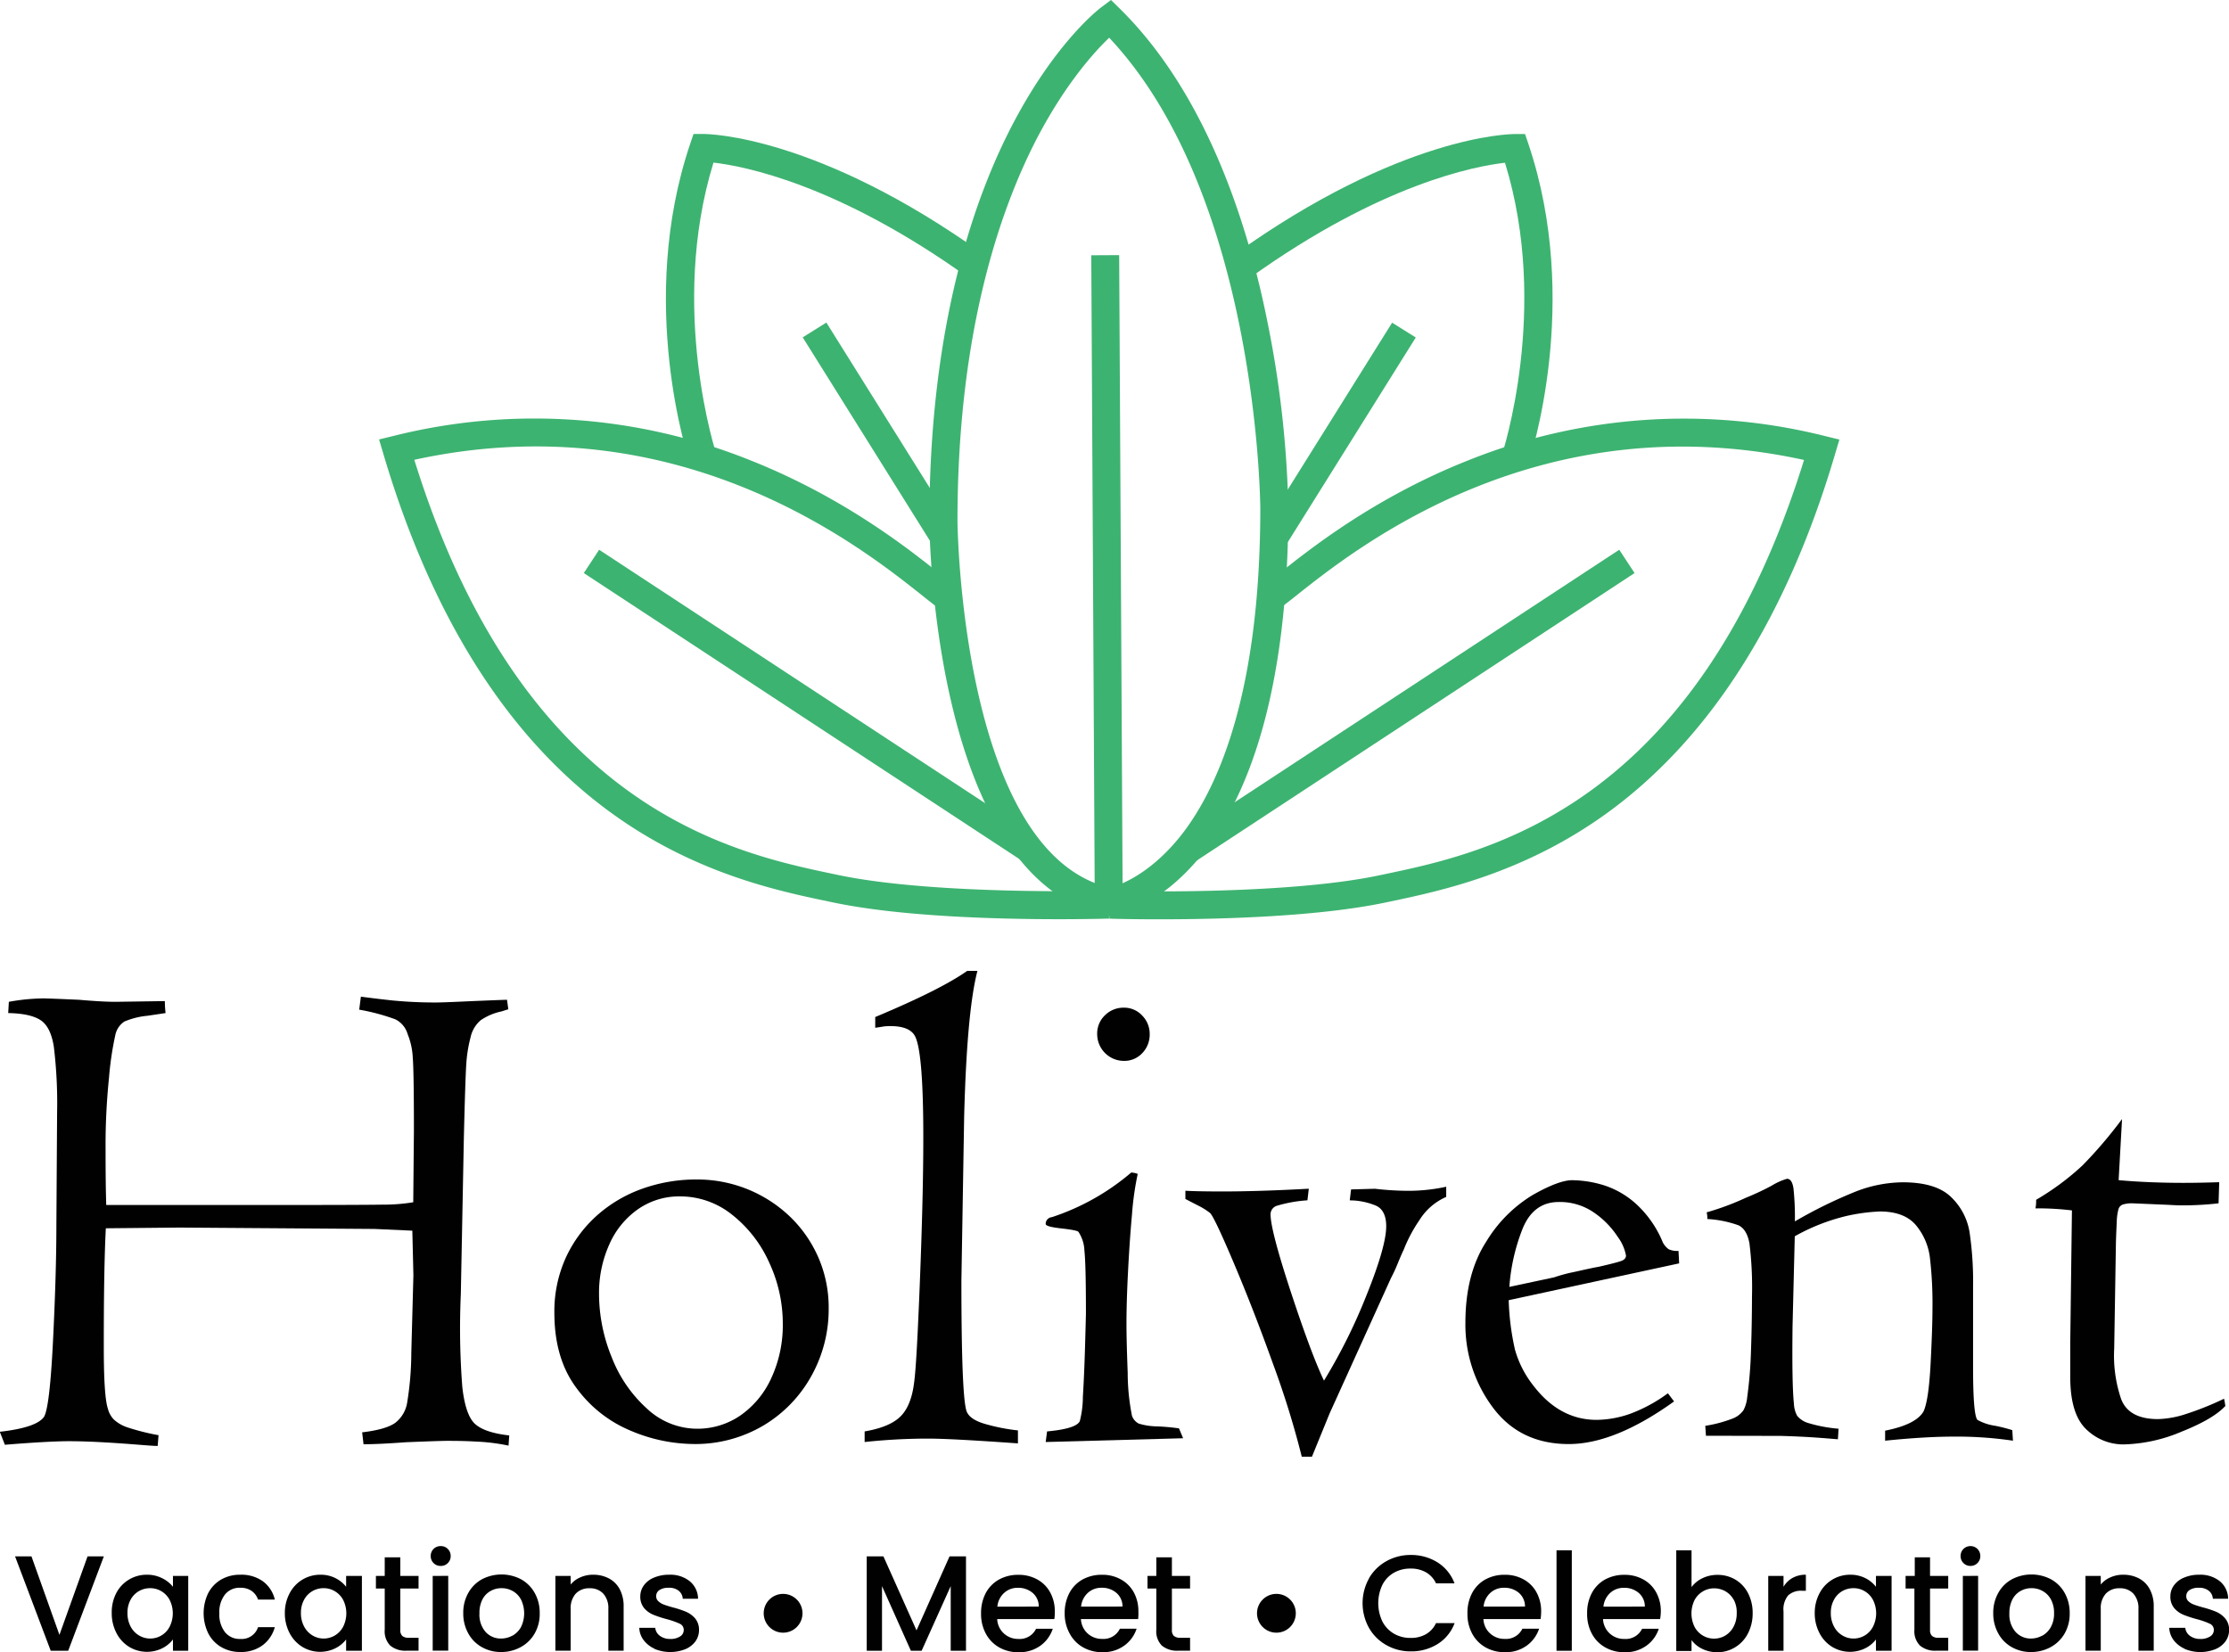
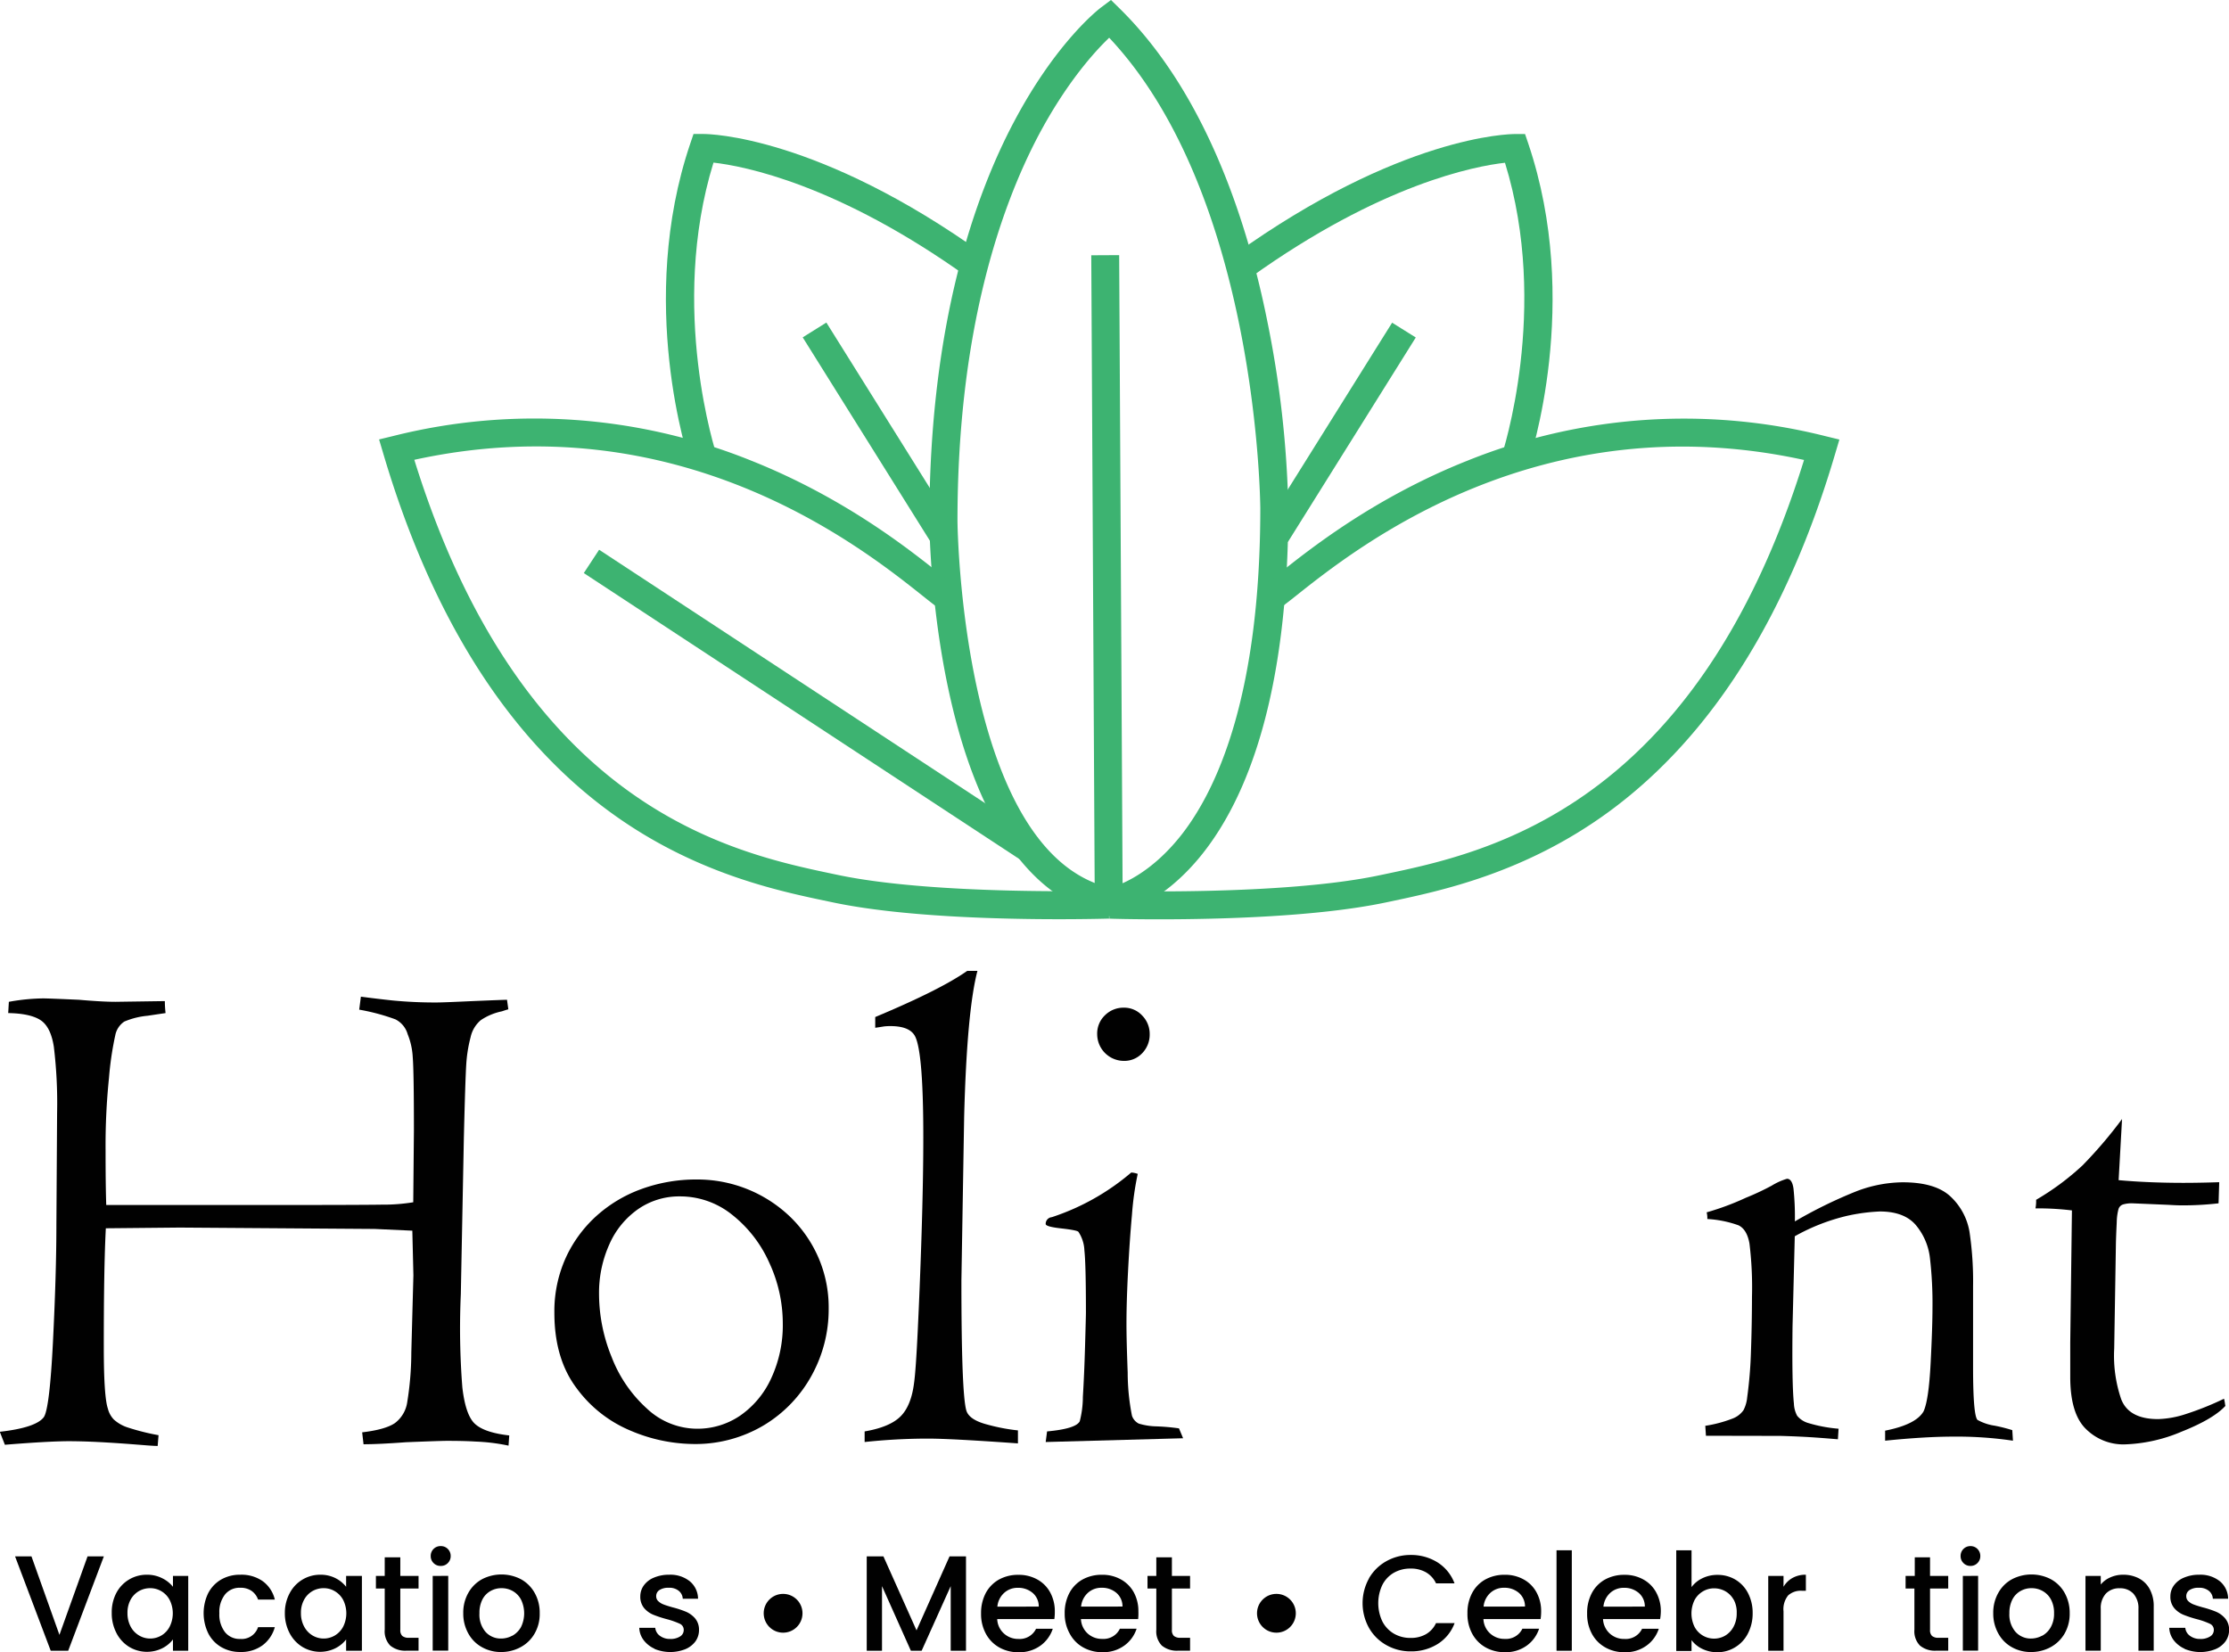
<svg xmlns="http://www.w3.org/2000/svg" id="Layer_1" data-name="Layer 1" viewBox="0 0 437.66 324.39">
  <defs>
    <style>.cls-1{fill:#3db371;}.cls-2{fill:#010101;}</style>
  </defs>
  <g id="icon">
    <path class="cls-1" d="M217.85,180l-.47-.1c-34-7.13-34.84-74.62-34.86-77.49,0-38.95,9.06-64.2,16.66-78.51C207.54,8.13,215.94,1.74,216.3,1.48L218.18.07l1.68,1.65c17.17,16.86,25.25,42.67,29,61.36A205.23,205.23,0,0,1,253,99.79c0,74.26-33.2,79.92-34.62,80.13Zm0-172.54c-2.78,2.65-8.4,8.78-14,19.38-7.21,13.74-15.82,38-15.81,75.56,0,.64.75,65.1,29.94,72,1.68-.44,8-2.54,14.34-10.79,6.92-9.07,15.18-27.5,15.18-63.82C247.47,99.17,247.09,38.57,217.8,7.45Z" transform="translate(-0.04 -0.07)" />
    <path class="cls-1" d="M227.66,180.59c-5.57,0-9.35-.11-9.81-.13L218,175c.34,0,33.74,1,52.92-3.06l.91-.19c19.94-4.18,61.14-12.82,82.43-81.36-52-11.35-87.88,17.22-99.81,26.72-1.09.87-2,1.56-2.64,2.06l-3.24-4.43c.59-.43,1.42-1.09,2.46-1.92,6.11-4.87,18.81-15,37.09-22.27A113.68,113.68,0,0,1,358.4,85.7l2.8.68-.82,2.76C351,121,336.1,144.58,316.22,159.26,299.61,171.51,282.94,175,273,177.1l-.91.19C258.68,180.11,239.27,180.59,227.66,180.59Z" transform="translate(-0.04 -0.07)" />
    <path class="cls-1" d="M300.08,91.32l-5.19-1.76c.13-.39,9.5-28.88.65-57.53-5.82.65-24.32,4.13-50,22.54l-3.2-4.46C275,26.69,296.45,26.39,297.48,26.39h2l.63,1.86C310.65,59.43,300.52,90,300.08,91.32Zm-2.59-.88-2.6-.88h0Z" transform="translate(-0.04 -0.07)" />
-     <rect class="cls-1" x="224.85" y="135.88" width="103.1" height="5.48" transform="translate(-30.78 174.37) rotate(-33.29)" />
    <rect class="cls-1" x="239.46" y="82.21" width="47.36" height="5.48" transform="translate(51.56 262.96) rotate(-57.98)" />
    <path class="cls-1" d="M208,180.57c-11.61,0-31-.47-44.42-3.3l-.9-.19c-10-2.09-26.64-5.58-43.24-17.84C99.56,144.57,84.71,121,75.29,89.12l-.82-2.76,2.8-.68a113.69,113.69,0,0,1,70.26,4.84c18.28,7.28,31,17.4,37.09,22.26,1,.84,1.87,1.49,2.46,1.93l-3.24,4.42c-.68-.5-1.55-1.19-2.64-2.06-11.93-9.5-47.78-38.06-99.81-26.71,21.29,68.53,62.49,77.18,82.42,81.36l.91.19c19.19,4,52.59,3.07,52.93,3.06l.16,5.48C217.36,180.46,213.58,180.57,208,180.57Z" transform="translate(-0.04 -0.07)" />
    <path class="cls-1" d="M135.58,91.3c-.43-1.28-10.56-31.89,0-63.06l.63-1.86h2c1,0,22.48.3,55.1,23.72l-3.19,4.45C164.46,36.15,146,32.67,140.13,32c-8.86,28.71.55,57.24.65,57.54Z" transform="translate(-0.04 -0.07)" />
    <rect class="cls-1" x="156.53" y="87.06" width="5.48" height="103.09" transform="translate(-44.06 195.59) rotate(-56.71)" />
    <rect class="cls-1" x="169.79" y="61.26" width="5.48" height="47.36" transform="translate(-18.83 104.33) rotate(-32.02)" />
    <rect class="cls-1" x="214.65" y="50.17" width="5.48" height="125.47" transform="translate(-0.65 1.12) rotate(-0.31)" />
  </g>
  <g id="vector">
    <path class="cls-2" d="M1,283.77,0,281.22q7.09-.8,8.64-2.87c.75-1.07,1.36-6,1.8-14.82s.67-16.42.67-22.84l.14-22.08a92.33,92.33,0,0,0-.64-13Q10,201.7,8,200.39T1.65,199l.13-2.21a40.12,40.12,0,0,1,6.76-.67q.95,0,7,.27c3,.26,5.43.4,7.17.4l9.7-.14a19.92,19.92,0,0,0,.14,2.35l-3.55.53a15.16,15.16,0,0,0-4.55,1.14,4.19,4.19,0,0,0-1.78,2.71,62.61,62.61,0,0,0-1.23,8.34,130.23,130.23,0,0,0-.67,14.26q0,6.82.13,10.71H52.52q18.15,0,22.43-.07a36.32,36.32,0,0,0,6.23-.47l.13-14.1q0-11.49-.23-14.4a13.9,13.9,0,0,0-1-4.51,4.69,4.69,0,0,0-2.41-2.91,41,41,0,0,0-7.1-1.9l.33-2.55q3.09.41,6.16.74a86.74,86.74,0,0,0,8.77.4q1.22,0,7-.27,6-.25,6.76-.26l.26,1.87c-.62.18-1,.31-1.27.4a11.51,11.51,0,0,0-4.15,1.74,6.1,6.1,0,0,0-2,3.38,27.58,27.58,0,0,0-.84,5.26q-.19,2.94-.47,14.33l-.6,30.86a149.13,149.13,0,0,0,.3,18.27q.64,5.57,2.55,7.23c1.27,1.12,3.49,1.85,6.66,2.21l-.14,2a38.06,38.06,0,0,0-6.49-.8c-1.43-.09-3.3-.14-5.62-.14-.81,0-3.48.09-8,.27q-5.42.4-8.36.4l-.27-2.34q4.55-.54,6.42-1.81A6.26,6.26,0,0,0,80,275.4a61.6,61.6,0,0,0,.8-9.71l.41-15.2L81,241.73l-7.43-.34-38.22-.27-14.53.14q-.41,7.83-.4,23.36,0,9.7.8,12.05a4.71,4.71,0,0,0,1.17,2.14,7.42,7.42,0,0,0,2.78,1.58,45.16,45.16,0,0,0,6,1.5L31,284c-.94,0-2.58-.15-4.93-.33s-4.6-.33-6.79-.44-4.15-.16-5.89-.16Q9.22,283.1,1,283.77Z" transform="translate(-0.04 -0.07)" />
    <path class="cls-2" d="M108.89,257.86a25.52,25.52,0,0,1,2.18-10.68,25.21,25.21,0,0,1,6-8.27,26.78,26.78,0,0,1,8.9-5.35,31.3,31.3,0,0,1,10.91-1.88,26.3,26.3,0,0,1,18.28,7.3,25,25,0,0,1,5.59,8.07,24.62,24.62,0,0,1,2,10,26.87,26.87,0,0,1-3.31,13.05,25.93,25.93,0,0,1-9.37,9.81,26.24,26.24,0,0,1-14,3.71A32.16,32.16,0,0,1,123.85,281a25.08,25.08,0,0,1-10.64-8.4Q108.89,266.83,108.89,257.86Zm8.77-3.68a32.94,32.94,0,0,0,2.48,12.38,26.35,26.35,0,0,0,6.93,10.11,14.44,14.44,0,0,0,9.8,3.95,14.87,14.87,0,0,0,8.51-2.58,18,18,0,0,0,6.09-7.33,24.76,24.76,0,0,0,2.27-10.78,28.35,28.35,0,0,0-2.64-11.88,24.89,24.89,0,0,0-7.3-9.44A16.26,16.26,0,0,0,133.53,235a14.12,14.12,0,0,0-8.17,2.48,16.52,16.52,0,0,0-5.66,6.9A23.16,23.16,0,0,0,117.66,254.18Z" transform="translate(-0.04 -0.07)" />
    <path class="cls-2" d="M169.81,283.23v-2.08c3.35-.57,5.71-1.58,7.1-3s2.25-3.62,2.61-6.56c.22-1.52.47-5,.73-10.47s.52-11.71.74-18.76.34-13.38.34-19q0-17.66-1.82-20.13-1.15-1.66-4.59-1.67a10.61,10.61,0,0,0-1.28.06l-.88.14-.87.13v-2.11q12.83-5.37,18.07-9.07h2q-2.07,7.9-2.61,28.63l-.54,32.18q0,22.6,1,25.62.6,1.74,4,2.64a37.73,37.73,0,0,0,6.1,1.17v2.55q-13.12-.94-17.68-.94A117.92,117.92,0,0,0,169.81,283.23Z" transform="translate(-0.04 -0.07)" />
    <path class="cls-2" d="M205.36,283.23l.27-2.08q5.69-.52,6.42-2a19.31,19.31,0,0,0,.61-4.79c.17-2.79.32-6.11.43-10s.17-6,.17-6.53q0-9.51-.3-12.19a7.11,7.11,0,0,0-1.17-3.68c-.18-.22-1.3-.44-3.35-.67s-3.08-.51-3.08-.87a1.31,1.31,0,0,1,1.2-1.34,46.15,46.15,0,0,0,15.6-8.77,4.25,4.25,0,0,1,1.27.27,58.79,58.79,0,0,0-1.13,8c-.32,3.52-.57,7.23-.77,11.11s-.31,7.32-.31,10.31q0,3.35.24,9.6a43.46,43.46,0,0,0,.84,8.47,2.71,2.71,0,0,0,1.33,1.54,12.66,12.66,0,0,0,3.22.54,41,41,0,0,1,4.68.4l.81,1.94Zm10.11-80.07a4.94,4.94,0,0,1,1.54-3.74,5.14,5.14,0,0,1,3.68-1.48,4.81,4.81,0,0,1,3.61,1.54,5.13,5.13,0,0,1,1.48,3.68,5.22,5.22,0,0,1-1.44,3.69,4.81,4.81,0,0,1-3.65,1.54,5.26,5.26,0,0,1-5.22-5.23Z" transform="translate(-0.04 -0.07)" />
-     <path class="cls-2" d="M257.64,286.11h-2A175.9,175.9,0,0,0,250,267.9q-3.79-10.57-7.69-19.78t-4.7-9.88a13.91,13.91,0,0,0-2.31-1.44c-1-.51-1.84-.94-2.51-1.3v-1.61q2.2.13,7.09.14,7.36,0,17.14-.54l-.27,2.28a27,27,0,0,0-6,1.07,1.76,1.76,0,0,0-1.24,1.67q0,3.15,4,15.3T260,271.18a108.67,108.67,0,0,0,8.35-16.77q3.87-9.6,3.87-13.56c0-2-.65-3.39-1.94-4a13.4,13.4,0,0,0-5.22-1.07l.26-2.15,4.69-.13a57.41,57.41,0,0,0,6.29.4,34.62,34.62,0,0,0,7.7-.8v2a11.69,11.69,0,0,0-5.25,4.55,28.69,28.69,0,0,0-3.12,5.89c-.13.22-.51,1.08-1.13,2.58a29.62,29.62,0,0,1-1.34,2.91l-12.05,26.58Z" transform="translate(-0.04 -0.07)" />
-     <path class="cls-2" d="M329.74,248.15l-33.47,7.23a50.38,50.38,0,0,0,1.24,9.74,20.18,20.18,0,0,0,3.58,7q5.15,6.76,12.45,6.76a20.36,20.36,0,0,0,6.43-1.14,30,30,0,0,0,7.56-4.08l1.21,1.6q-11.65,8.37-20.69,8.37-9.57,0-14.93-7.23a27.14,27.14,0,0,1-5.35-16.6q0-9.57,4.08-15.9a27,27,0,0,1,9.17-9.2q5.09-2.88,7.7-2.88a21.75,21.75,0,0,1,6.26,1,17.21,17.21,0,0,1,6.36,3.71,21,21,0,0,1,5.19,7.5,3.9,3.9,0,0,0,1.14,1.34,4,4,0,0,0,1.94.33Zm-33.34,4.62,8.77-1.87a31.47,31.47,0,0,1,4.05-1.08c2.35-.53,3.92-.87,4.72-1,2.32-.53,3.79-.91,4.42-1.14s.94-.58.94-1.07a8.8,8.8,0,0,0-1.61-3.65,17.12,17.12,0,0,0-4.58-4.72,11.74,11.74,0,0,0-7-2.14q-5,0-7.13,5.29A38.35,38.35,0,0,0,296.4,252.77Z" transform="translate(-0.04 -0.07)" />
    <path class="cls-2" d="M335,282l-.13-1.95a25.7,25.7,0,0,0,5.29-1.4,4.62,4.62,0,0,0,2.21-1.67,6.92,6.92,0,0,0,.73-2.54,84.69,84.69,0,0,0,.74-9q.19-5.35.2-10.83a70.5,70.5,0,0,0-.5-10.39c-.34-1.85-1.05-3-2.14-3.54a21.52,21.52,0,0,0-6.13-1.24,4.64,4.64,0,0,0-.13-1.31,51.8,51.8,0,0,0,7.69-2.86,50.83,50.83,0,0,0,5.08-2.38,12.43,12.43,0,0,1,3-1.35c.67,0,1.1.65,1.28,1.94a53,53,0,0,1,.27,6.43A90.72,90.72,0,0,1,364.53,234a26,26,0,0,1,9.09-1.77q6.48,0,9.45,2.84a12.25,12.25,0,0,1,3.68,6.9,66,66,0,0,1,.7,10.68v15.93q0,9.44.87,10.31a9.89,9.89,0,0,0,3.41,1.14,31.28,31.28,0,0,1,3.42.87l.13,2.07a75.28,75.28,0,0,0-11.65-.8q-5.62,0-13.45.8V281q6.09-1.2,7.56-3.81,1-2.22,1.37-9.34t.37-11.08a77.13,77.13,0,0,0-.5-9.68,12.25,12.25,0,0,0-2.77-6.46q-2.28-2.67-7.08-2.67a36.6,36.6,0,0,0-6.48.87,39.25,39.25,0,0,0-10.21,4L352,260.6q-.13,11.38.27,15.07a5.46,5.46,0,0,0,.64,2.41,4.4,4.4,0,0,0,2.24,1.44,28.59,28.59,0,0,0,5.89,1.1l-.13,2.07c-1-.08-2.4-.2-4.23-.33s-4.18-.25-7-.33Z" transform="translate(-0.04 -0.07)" />
    <path class="cls-2" d="M406.53,263.75l.33-26a55.64,55.64,0,0,0-7.16-.4,7.63,7.63,0,0,0,.13-1.68,51.32,51.32,0,0,0,9.11-6.76,87.39,87.39,0,0,0,7.76-9.1l-.67,12q5.76.52,12.59.53,3.27,0,7.16-.13l-.13,4.15a62,62,0,0,1-7.17.4c-.22,0-1.09,0-2.61-.1l-7.09-.3a6,6,0,0,0-1.91.23,1.39,1.39,0,0,0-.87.91,10.58,10.58,0,0,0-.34,2.54c-.06,1.25-.12,2.57-.16,3.95l-.34,20.89a26.42,26.42,0,0,0,1.37,9.94q1.52,3.92,7.27,3.91a19.25,19.25,0,0,0,5.45-1,58.11,58.11,0,0,0,7.47-3c.09.35.14.63.17.81a5.75,5.75,0,0,0,.1.6c-1.57,1.71-4.43,3.4-8.61,5.06a30.93,30.93,0,0,1-11.28,2.5,10.42,10.42,0,0,1-7.46-3q-3.12-3-3.11-10.28Z" transform="translate(-0.04 -0.07)" />
    <path class="cls-2" d="M20.43,305.69l-7,18.53H10L3,305.69H6.22l5.49,15.41,5.52-15.41Z" transform="translate(-0.04 -0.07)" />
    <path class="cls-2" d="M22.87,312.89a6.7,6.7,0,0,1,6-3.6,6.51,6.51,0,0,1,3,.68A6.1,6.1,0,0,1,34,311.66v-2.13H37v14.69H34V322a6,6,0,0,1-2.1,1.73,6.78,6.78,0,0,1-6.51-.28,6.83,6.83,0,0,1-2.49-2.72,8.37,8.37,0,0,1-.92-3.95A8.16,8.16,0,0,1,22.87,312.89Zm10.47,1.33a4.31,4.31,0,0,0-1.63-1.7,4.24,4.24,0,0,0-2.19-.59,4.42,4.42,0,0,0-2.19.57,4.35,4.35,0,0,0-1.64,1.68,5.33,5.33,0,0,0-.62,2.63,5.53,5.53,0,0,0,.62,2.66,4.39,4.39,0,0,0,1.66,1.75,4.23,4.23,0,0,0,2.17.6,4.28,4.28,0,0,0,3.82-2.31,5.87,5.87,0,0,0,0-5.29Z" transform="translate(-0.04 -0.07)" />
    <path class="cls-2" d="M40.94,312.87a6.58,6.58,0,0,1,2.55-2.65,7.35,7.35,0,0,1,3.73-.93,7.26,7.26,0,0,1,4.41,1.27A6.22,6.22,0,0,1,54,314.17H50.71a3.48,3.48,0,0,0-1.28-1.71,3.77,3.77,0,0,0-2.21-.61,3.66,3.66,0,0,0-3,1.32,5.57,5.57,0,0,0-1.11,3.69,5.64,5.64,0,0,0,1.11,3.71,3.66,3.66,0,0,0,3,1.33,3.38,3.38,0,0,0,3.49-2.32H54a6.61,6.61,0,0,1-2.4,3.56,7.07,7.07,0,0,1-4.37,1.32,7.26,7.26,0,0,1-3.73-.95,6.57,6.57,0,0,1-2.55-2.67,9.09,9.09,0,0,1,0-8Z" transform="translate(-0.04 -0.07)" />
    <path class="cls-2" d="M56.93,312.89a6.73,6.73,0,0,1,6-3.6,6.45,6.45,0,0,1,3,.68A6.24,6.24,0,0,1,68,311.66v-2.13H71.1v14.69H68V322a6.09,6.09,0,0,1-2.11,1.73,6.76,6.76,0,0,1-6.5-.28,6.93,6.93,0,0,1-2.5-2.72,8.37,8.37,0,0,1-.92-3.95A8.16,8.16,0,0,1,56.93,312.89Zm10.48,1.33a4.4,4.4,0,0,0-1.64-1.7,4.21,4.21,0,0,0-2.19-.59,4.35,4.35,0,0,0-2.18.57,4.28,4.28,0,0,0-1.64,1.68,5.22,5.22,0,0,0-.63,2.63,5.42,5.42,0,0,0,.63,2.66,4.43,4.43,0,0,0,1.65,1.75,4.26,4.26,0,0,0,2.17.6,4.31,4.31,0,0,0,2.19-.59,4.39,4.39,0,0,0,1.64-1.72,5.87,5.87,0,0,0,0-5.29Z" transform="translate(-0.04 -0.07)" />
    <path class="cls-2" d="M78.64,312v8.13a1.54,1.54,0,0,0,.39,1.18,1.93,1.93,0,0,0,1.32.36h1.87v2.54h-2.4a4.64,4.64,0,0,1-3.15-1,4,4,0,0,1-1.09-3.12V312H73.85v-2.48h1.73v-3.65h3.06v3.65h3.58V312Z" transform="translate(-0.04 -0.07)" />
    <path class="cls-2" d="M85.17,307a1.88,1.88,0,0,1-.56-1.38,1.91,1.91,0,0,1,2-1.95,1.86,1.86,0,0,1,1.36.56,1.92,1.92,0,0,1,.56,1.39,1.88,1.88,0,0,1-.56,1.38,1.83,1.83,0,0,1-1.36.56A1.88,1.88,0,0,1,85.17,307Zm2.88,2.51v14.69H85V309.53Z" transform="translate(-0.04 -0.07)" />
    <path class="cls-2" d="M94.66,323.51A6.78,6.78,0,0,1,92,320.84a8,8,0,0,1-1-4,7.85,7.85,0,0,1,1-4,6.9,6.9,0,0,1,2.69-2.67,8.29,8.29,0,0,1,7.63,0,6.9,6.9,0,0,1,2.69,2.67,7.85,7.85,0,0,1,1,4,7.66,7.66,0,0,1-1,4,6.91,6.91,0,0,1-2.76,2.68,8,8,0,0,1-3.85.95A7.56,7.56,0,0,1,94.66,323.51Zm6-2.25a4.42,4.42,0,0,0,1.67-1.68,6.17,6.17,0,0,0,0-5.43,4.18,4.18,0,0,0-1.62-1.66,4.41,4.41,0,0,0-2.19-.56,4.31,4.31,0,0,0-2.17.56,4,4,0,0,0-1.59,1.66,5.74,5.74,0,0,0-.58,2.71,5.17,5.17,0,0,0,1.21,3.67,4,4,0,0,0,3,1.29A4.55,4.55,0,0,0,100.62,321.26Z" transform="translate(-0.04 -0.07)" />
-     <path class="cls-2" d="M119.57,310a5.13,5.13,0,0,1,2.15,2.13,7.07,7.07,0,0,1,.77,3.41v8.67h-3V316a4.25,4.25,0,0,0-1-3,3.51,3.51,0,0,0-2.69-1.05,3.57,3.57,0,0,0-2.71,1.05,4.26,4.26,0,0,0-1,3v8.21h-3V309.53h3v1.68A5,5,0,0,1,114,309.8a6.07,6.07,0,0,1,2.47-.51A6.56,6.56,0,0,1,119.57,310Z" transform="translate(-0.04 -0.07)" />
    <path class="cls-2" d="M128.58,323.83a5.49,5.49,0,0,1-2.17-1.71,4.22,4.22,0,0,1-.85-2.41h3.14a2.15,2.15,0,0,0,.89,1.56,3.22,3.22,0,0,0,2,.63,3.42,3.42,0,0,0,2-.5,1.47,1.47,0,0,0,.7-1.26,1.31,1.31,0,0,0-.78-1.23,15.8,15.8,0,0,0-2.49-.88,22.65,22.65,0,0,1-2.7-.88,4.78,4.78,0,0,1-1.8-1.3,3.46,3.46,0,0,1-.76-2.32,3.66,3.66,0,0,1,.7-2.15,4.56,4.56,0,0,1,2-1.53,7.54,7.54,0,0,1,3-.56,6.08,6.08,0,0,1,4,1.27,4.5,4.5,0,0,1,1.64,3.45h-3a2.14,2.14,0,0,0-.8-1.57,2.9,2.9,0,0,0-1.94-.59,3.19,3.19,0,0,0-1.84.45,1.39,1.39,0,0,0-.64,1.2,1.3,1.3,0,0,0,.43,1,3.06,3.06,0,0,0,1,.62c.4.16,1,.35,1.81.58a19.16,19.16,0,0,1,2.62.86,5,5,0,0,1,1.78,1.3,3.44,3.44,0,0,1,.77,2.26,3.81,3.81,0,0,1-.69,2.24,4.71,4.71,0,0,1-2,1.55,8.07,8.07,0,0,1-6.08-.07Z" transform="translate(-0.04 -0.07)" />
    <path class="cls-2" d="M189.71,305.69v18.53h-3V311.53L181,324.22h-2.11l-5.67-12.69v12.69h-3V305.69h3.28l6.5,14.53,6.48-14.53Z" transform="translate(-0.04 -0.07)" />
    <path class="cls-2" d="M207.06,318H195.84a4,4,0,0,0,1.31,2.82A4.12,4.12,0,0,0,200,321.9a3.57,3.57,0,0,0,3.47-2h3.28a6.64,6.64,0,0,1-2.41,3.31,7.05,7.05,0,0,1-4.34,1.3,7.51,7.51,0,0,1-3.77-.95,6.71,6.71,0,0,1-2.61-2.67,8.11,8.11,0,0,1-.95-4,8.39,8.39,0,0,1,.92-4,6.61,6.61,0,0,1,2.59-2.65,7.69,7.69,0,0,1,3.82-.93,7.45,7.45,0,0,1,3.71.91,6.37,6.37,0,0,1,2.53,2.54,7.7,7.7,0,0,1,.91,3.77A9.77,9.77,0,0,1,207.06,318ZM204,315.55a3.47,3.47,0,0,0-1.2-2.69,4.33,4.33,0,0,0-2.91-1,3.87,3.87,0,0,0-2.69,1,4.14,4.14,0,0,0-1.33,2.7Z" transform="translate(-0.04 -0.07)" />
    <path class="cls-2" d="M223.51,318H212.28a4.08,4.08,0,0,0,1.31,2.82,4.12,4.12,0,0,0,2.88,1.07,3.56,3.56,0,0,0,3.46-2h3.28a6.58,6.58,0,0,1-2.41,3.31,7,7,0,0,1-4.33,1.3,7.51,7.51,0,0,1-3.77-.95,6.71,6.71,0,0,1-2.61-2.67,8,8,0,0,1-1-4,8.39,8.39,0,0,1,.92-4,6.52,6.52,0,0,1,2.58-2.65,7.73,7.73,0,0,1,3.83-.93,7.38,7.38,0,0,1,3.7.91,6.4,6.4,0,0,1,2.54,2.54,7.7,7.7,0,0,1,.9,3.77A9.84,9.84,0,0,1,223.51,318Zm-3.07-2.46a3.47,3.47,0,0,0-1.2-2.69,4.3,4.3,0,0,0-2.9-1,3.91,3.91,0,0,0-2.7,1,4.18,4.18,0,0,0-1.33,2.7Z" transform="translate(-0.04 -0.07)" />
    <path class="cls-2" d="M230.14,312v8.13a1.54,1.54,0,0,0,.39,1.18,1.93,1.93,0,0,0,1.32.36h1.86v2.54h-2.39a4.64,4.64,0,0,1-3.15-1,4,4,0,0,1-1.09-3.12V312h-1.73v-2.48h1.73v-3.65h3.06v3.65h3.57V312Z" transform="translate(-0.04 -0.07)" />
    <path class="cls-2" d="M268.83,310a9,9,0,0,1,3.44-3.38,9.64,9.64,0,0,1,4.75-1.21,9.74,9.74,0,0,1,5.27,1.45,8.27,8.27,0,0,1,3.34,4.12H282a4.88,4.88,0,0,0-2-2.18,5.93,5.93,0,0,0-3-.72,6.46,6.46,0,0,0-3.27.82,5.77,5.77,0,0,0-2.26,2.38,8.38,8.38,0,0,0,0,7.19,5.92,5.92,0,0,0,2.26,2.39,6.37,6.37,0,0,0,3.27.84,5.93,5.93,0,0,0,3-.72,4.86,4.86,0,0,0,2-2.19h3.65a8.16,8.16,0,0,1-3.34,4.11,9.74,9.74,0,0,1-5.27,1.44,9.57,9.57,0,0,1-4.77-1.22,8.93,8.93,0,0,1-3.42-3.37,10,10,0,0,1,0-9.75Z" transform="translate(-0.04 -0.07)" />
    <path class="cls-2" d="M302.53,318H291.31a4,4,0,0,0,1.31,2.82,4.12,4.12,0,0,0,2.88,1.07,3.56,3.56,0,0,0,3.46-2h3.28a6.64,6.64,0,0,1-2.41,3.31,7,7,0,0,1-4.33,1.3,7.52,7.52,0,0,1-3.78-.95,6.71,6.71,0,0,1-2.61-2.67,8.1,8.1,0,0,1-.94-4,8.28,8.28,0,0,1,.92-4,6.52,6.52,0,0,1,2.58-2.65,7.73,7.73,0,0,1,3.83-.93,7.41,7.41,0,0,1,3.7.91,6.31,6.31,0,0,1,2.53,2.54,7.6,7.6,0,0,1,.91,3.77A9.77,9.77,0,0,1,302.53,318Zm-3.06-2.46a3.47,3.47,0,0,0-1.2-2.69,4.31,4.31,0,0,0-2.91-1,3.88,3.88,0,0,0-2.69,1,4.14,4.14,0,0,0-1.33,2.7Z" transform="translate(-0.04 -0.07)" />
    <path class="cls-2" d="M308.66,304.49v19.73h-3V304.49Z" transform="translate(-0.04 -0.07)" />
    <path class="cls-2" d="M326,318H314.79a4.08,4.08,0,0,0,1.31,2.82A4.12,4.12,0,0,0,319,321.9a3.56,3.56,0,0,0,3.46-2h3.28a6.58,6.58,0,0,1-2.41,3.31,7,7,0,0,1-4.33,1.3,7.49,7.49,0,0,1-3.77-.95,6.67,6.67,0,0,1-2.62-2.67,8.1,8.1,0,0,1-.94-4,8.28,8.28,0,0,1,.92-4,6.52,6.52,0,0,1,2.58-2.65,7.73,7.73,0,0,1,3.83-.93,7.41,7.41,0,0,1,3.7.91,6.31,6.31,0,0,1,2.53,2.54,7.6,7.6,0,0,1,.91,3.77A9.77,9.77,0,0,1,326,318ZM323,315.55a3.47,3.47,0,0,0-1.2-2.69,4.31,4.31,0,0,0-2.91-1,3.9,3.9,0,0,0-2.69,1,4.18,4.18,0,0,0-1.33,2.7Z" transform="translate(-0.04 -0.07)" />
    <path class="cls-2" d="M334.26,310a6.62,6.62,0,0,1,3-.68,6.78,6.78,0,0,1,3.52.93,6.61,6.61,0,0,1,2.48,2.65,8.39,8.39,0,0,1,.91,3.94,8.49,8.49,0,0,1-.91,3.95,6.69,6.69,0,0,1-2.49,2.72,6.59,6.59,0,0,1-3.51,1,6.68,6.68,0,0,1-3-.67,5.66,5.66,0,0,1-2.09-1.71v2.14h-3V304.49h3v7.23A5.64,5.64,0,0,1,334.26,310Zm6.19,4.21a4.3,4.3,0,0,0-1.65-1.68,4.48,4.48,0,0,0-2.2-.57,4.25,4.25,0,0,0-2.18.59,4.36,4.36,0,0,0-1.65,1.7,6,6,0,0,0,0,5.29,4.33,4.33,0,0,0,6,1.71,4.43,4.43,0,0,0,1.65-1.75,5.42,5.42,0,0,0,.62-2.66A5.22,5.22,0,0,0,340.45,314.18Z" transform="translate(-0.04 -0.07)" />
    <path class="cls-2" d="M352,309.92a5.21,5.21,0,0,1,2.62-.63v3.15h-.77a3.7,3.7,0,0,0-2.7.9,4.31,4.31,0,0,0-.92,3.15v7.73h-3V309.53h3v2.13A4.69,4.69,0,0,1,352,309.92Z" transform="translate(-0.04 -0.07)" />
-     <path class="cls-2" d="M357.32,312.89a6.73,6.73,0,0,1,6-3.6,6.48,6.48,0,0,1,3,.68,6.1,6.1,0,0,1,2.06,1.69v-2.13h3.07v14.69h-3.07V322a6,6,0,0,1-2.1,1.73,6.78,6.78,0,0,1-6.51-.28,6.83,6.83,0,0,1-2.49-2.72,8.37,8.37,0,0,1-.92-3.95A8.16,8.16,0,0,1,357.32,312.89Zm10.47,1.33a4.31,4.31,0,0,0-1.63-1.7,4.24,4.24,0,0,0-2.19-.59,4.42,4.42,0,0,0-2.19.57,4.26,4.26,0,0,0-1.63,1.68,5.22,5.22,0,0,0-.63,2.63,5.42,5.42,0,0,0,.63,2.66,4.3,4.3,0,0,0,1.65,1.75,4.23,4.23,0,0,0,2.17.6,4.28,4.28,0,0,0,3.82-2.31,5.87,5.87,0,0,0,0-5.29Z" transform="translate(-0.04 -0.07)" />
    <path class="cls-2" d="M379,312v8.13a1.54,1.54,0,0,0,.39,1.18,1.9,1.9,0,0,0,1.32.36h1.86v2.54h-2.4a4.61,4.61,0,0,1-3.14-1,4,4,0,0,1-1.1-3.12V312h-1.73v-2.48H376v-3.65H379v3.65h3.57V312Z" transform="translate(-0.04 -0.07)" />
    <path class="cls-2" d="M385.56,307a1.88,1.88,0,0,1-.56-1.38,1.91,1.91,0,0,1,1.95-1.95,1.88,1.88,0,0,1,1.36.56,1.92,1.92,0,0,1,.56,1.39,1.88,1.88,0,0,1-.56,1.38,1.84,1.84,0,0,1-1.36.56A1.86,1.86,0,0,1,385.56,307Zm2.88,2.51v14.69h-3V309.53Z" transform="translate(-0.04 -0.07)" />
    <path class="cls-2" d="M395.05,323.51a6.78,6.78,0,0,1-2.64-2.67,8,8,0,0,1-1-4,7.85,7.85,0,0,1,1-4,6.77,6.77,0,0,1,2.69-2.67,8.27,8.27,0,0,1,7.62,0,6.86,6.86,0,0,1,2.7,2.67,8,8,0,0,1,1,4,7.76,7.76,0,0,1-1,4,7,7,0,0,1-2.76,2.68,8,8,0,0,1-3.85.95A7.53,7.53,0,0,1,395.05,323.51Zm6-2.25a4.33,4.33,0,0,0,1.66-1.68,5.37,5.37,0,0,0,.64-2.72,5.51,5.51,0,0,0-.61-2.71,4.14,4.14,0,0,0-1.63-1.66,4.34,4.34,0,0,0-2.18-.56,4.28,4.28,0,0,0-2.17.56,4,4,0,0,0-1.59,1.66,5.74,5.74,0,0,0-.59,2.71,5.18,5.18,0,0,0,1.22,3.67,4,4,0,0,0,3.05,1.29A4.58,4.58,0,0,0,401,321.26Z" transform="translate(-0.04 -0.07)" />
    <path class="cls-2" d="M420,310a5.11,5.11,0,0,1,2.14,2.13,7,7,0,0,1,.78,3.41v8.67h-3V316a4.25,4.25,0,0,0-1-3,3.52,3.52,0,0,0-2.69-1.05,3.57,3.57,0,0,0-2.71,1.05,4.21,4.21,0,0,0-1,3v8.21h-3V309.53h3v1.68a5,5,0,0,1,1.91-1.41,6,6,0,0,1,2.46-.51A6.6,6.6,0,0,1,420,310Z" transform="translate(-0.04 -0.07)" />
    <path class="cls-2" d="M429,323.83a5.52,5.52,0,0,1-2.18-1.71,4.29,4.29,0,0,1-.85-2.41h3.15a2.15,2.15,0,0,0,.89,1.56,3.22,3.22,0,0,0,2,.63,3.41,3.41,0,0,0,2-.5,1.46,1.46,0,0,0,.71-1.26,1.3,1.3,0,0,0-.79-1.23,15.07,15.07,0,0,0-2.49-.88,22.41,22.41,0,0,1-2.69-.88,4.78,4.78,0,0,1-1.8-1.3,3.41,3.41,0,0,1-.76-2.32,3.59,3.59,0,0,1,.7-2.15,4.56,4.56,0,0,1,2-1.53,7.46,7.46,0,0,1,3-.56,6.11,6.11,0,0,1,4,1.27,4.53,4.53,0,0,1,1.64,3.45h-3a2.14,2.14,0,0,0-.8-1.57,2.94,2.94,0,0,0-1.94-.59,3.16,3.16,0,0,0-1.84.45,1.39,1.39,0,0,0-.64,1.2,1.32,1.32,0,0,0,.42,1,3.16,3.16,0,0,0,1,.62c.41.16,1,.35,1.82.58a19.64,19.64,0,0,1,2.62.86,4.93,4.93,0,0,1,1.77,1.3,3.39,3.39,0,0,1,.78,2.26,3.82,3.82,0,0,1-.7,2.24,4.59,4.59,0,0,1-2,1.55,8,8,0,0,1-6.07-.07Z" transform="translate(-0.04 -0.07)" />
    <circle class="cls-2" cx="153.76" cy="316.79" r="3.81" />
    <circle class="cls-2" cx="250.62" cy="316.79" r="3.81" />
  </g>
</svg>